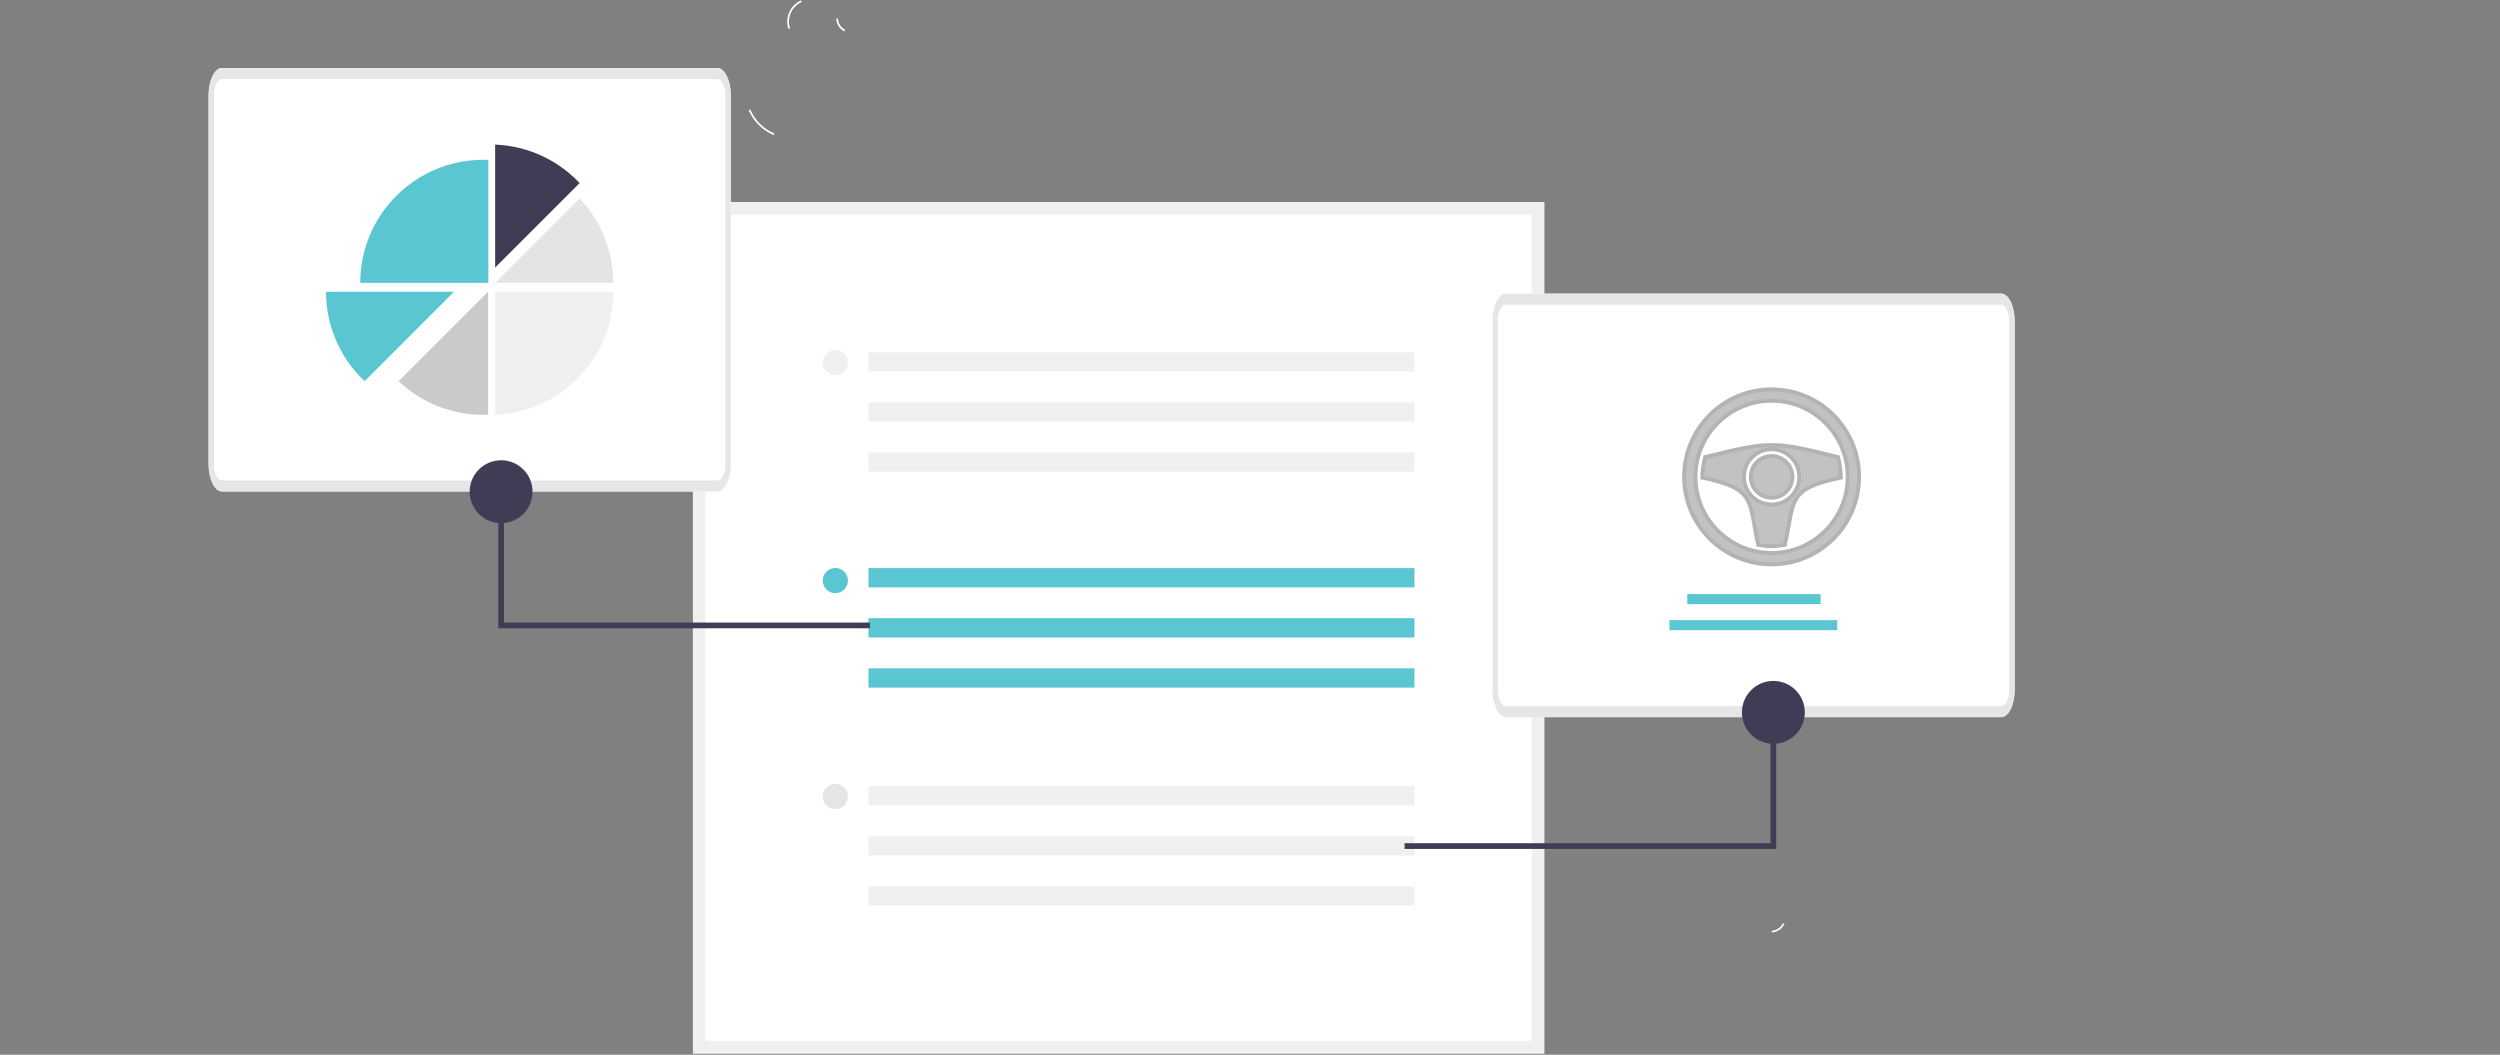
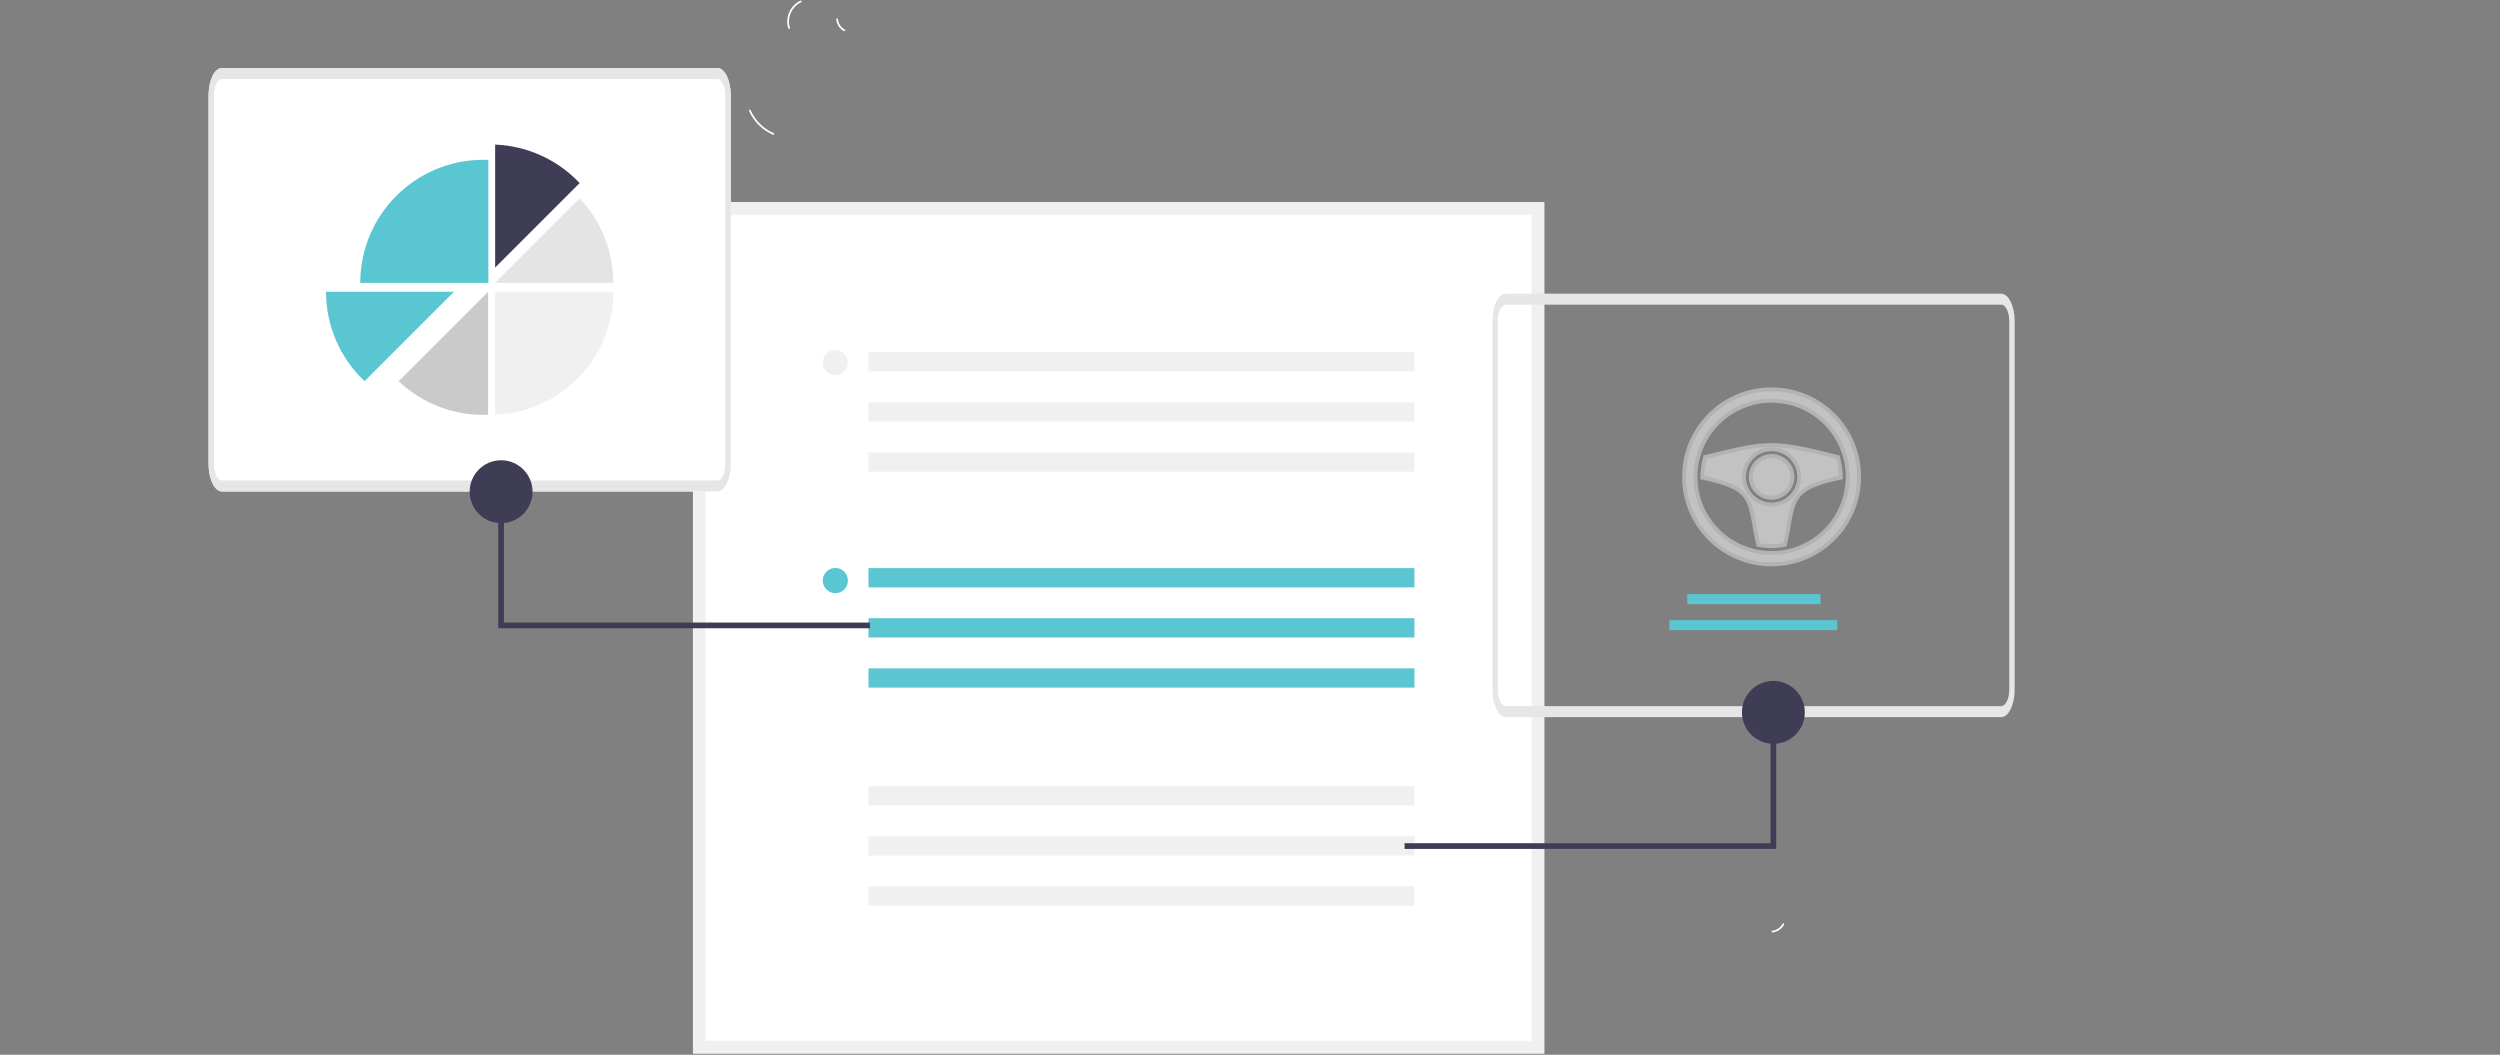
<svg xmlns="http://www.w3.org/2000/svg" id="Layer_1" version="1.1" viewBox="0 0 997 420.62">
  <rect x="0" y="0" width="997" height="420.62" fill="#808080" stroke="none" />
  <defs>
    <style>
      .st0 {
        fill: #c2c2c2;
        stroke: #b3b3b3;
        stroke-miterlimit: 6.25;
        stroke-width: 1.56px;
      }

      .st1 {
        fill: #e6e6e6;
      }

      .st2 {
        fill: #e4e4e4;
      }

      .st3 {
        fill: #3f3d56;
      }

      .st4 {
        fill: #e5e5e5;
      }

      .st5 {
        fill: #fff;
      }

      .st6 {
        fill: #f0f0f0;
      }

      .st7 {
        fill: #5ac6d2;
      }

      .st8 {
        fill: #cacaca;
      }
    </style>
  </defs>
  <path class="st5" d="M314.33,11.25c-1.28-4.37.78-9.02,4.88-10.99.4-.19.72.42.32.62-3.82,1.83-5.74,6.18-4.52,10.24.13.43-.55.57-.68.14Z" />
  <path class="st5" d="M334.18,7.6c.14,1.76,1.16,3.34,2.71,4.19.39.21.01.79-.38.58-1.71-.95-2.84-2.68-3.01-4.63-.03-.19.08-.37.27-.41.19-.04.37.08.41.27h0Z" />
  <path class="st5" d="M299.34,43.93c1.82,4.12,5.13,7.4,9.26,9.19.41.18.11.8-.3.63-4.3-1.87-7.73-5.29-9.62-9.58-.18-.41.47-.64.65-.23h0Z" />
  <path class="st5" d="M615.84,420.11h-339.49V80.62h339.49v339.49Z" />
  <path class="st6" d="M615.84,420.11h-339.49V80.62h339.49v339.49ZM281.36,415.09h329.46V85.63h-329.46v329.46Z" />
  <rect class="st7" x="346.35" y="226.56" width="217.73" height="7.69" />
  <rect class="st7" x="346.35" y="246.54" width="217.73" height="7.69" />
  <rect class="st7" x="346.35" y="266.53" width="217.73" height="7.69" />
  <circle class="st7" cx="333.13" cy="231.53" r="5.02" />
  <rect class="st6" x="346.35" y="140.45" width="217.73" height="7.69" />
  <rect class="st6" x="346.35" y="160.44" width="217.73" height="7.69" />
  <rect class="st6" x="346.35" y="180.42" width="217.73" height="7.69" />
  <circle class="st6" cx="333.13" cy="144.59" r="5.02" />
  <rect class="st6" x="346.35" y="313.5" width="217.73" height="7.69" />
  <rect class="st6" x="346.35" y="333.49" width="217.73" height="7.69" />
  <rect class="st6" x="346.35" y="353.47" width="217.73" height="7.69" />
-   <circle class="st4" cx="333.13" cy="317.64" r="5.02" />
-   <path id="a663a212-5a7a-4ecb-8a2f-6fa6ae0edb66-3729" class="st5" d="M798.08,286h-197.53c-2.96,0-5.36-4.91-5.36-10.97v-146.95c0-6.06,2.4-10.96,5.36-10.97h197.53c2.96,0,5.36,4.91,5.36,10.97v146.95c0,6.06-2.41,10.96-5.36,10.97Z" />
  <path id="a98f1666-d830-4ea5-aaaf-8bede3f0142e-3730" class="st1" d="M798.08,286h-197.53c-2.96,0-5.36-4.91-5.36-10.97v-146.95c0-6.06,2.4-10.96,5.36-10.97h197.53c2.96,0,5.36,4.91,5.36,10.97v146.95c0,6.06-2.41,10.96-5.36,10.97ZM600.54,121.49c-1.78,0-3.22,2.95-3.22,6.58v146.95c0,3.63,1.44,6.58,3.22,6.58h197.53c1.78,0,3.22-2.95,3.22-6.58v-146.95c0-3.63-1.44-6.58-3.22-6.58h-197.53Z" />
  <rect class="st7" x="672.88" y="236.93" width="53.17" height="4" />
  <rect class="st7" x="665.77" y="247.31" width="66.92" height="4" />
  <polygon class="st3" points="560.14 338.55 708.36 338.55 708.36 273.56 706.08 273.56 706.08 336.27 560.14 336.27 560.14 338.55" />
  <circle class="st3" cx="707.22" cy="284.09" r="12.54" />
  <path id="afd00def-263c-4571-9f5d-7c41b30310dc-3731" class="st5" d="M286.08,196H88.54c-2.96,0-5.36-4.91-5.36-10.97V38.08c0-6.06,2.4-10.96,5.36-10.97h197.53c2.96,0,5.36,4.91,5.36,10.97v146.95c0,6.06-2.41,10.96-5.36,10.97Z" />
  <path id="e92130d0-80d8-429c-a3ca-73c1ffe05a6e-3732" class="st1" d="M286.08,196H88.54c-2.96,0-5.36-4.91-5.36-10.97V38.08c0-6.06,2.4-10.96,5.36-10.97h197.53c2.96,0,5.36,4.91,5.36,10.97v146.95c0,6.06-2.41,10.96-5.36,10.97ZM88.54,31.49c-1.78,0-3.21,2.95-3.22,6.58v146.95c0,3.63,1.44,6.58,3.22,6.58h197.53c1.78,0,3.21-2.95,3.22-6.58V38.08c0-3.63-1.44-6.58-3.22-6.58H88.54Z" />
  <path class="st3" d="M231.16,73.01c-8.79-9.33-20.89-14.84-33.7-15.35v49.05l33.7-33.7Z" />
  <path class="st2" d="M231.16,79.12l-33.7,33.7h47.1c.02-12.54-4.78-24.6-13.4-33.7Z" />
-   <path class="st6" d="M244.61,116.35c0,3.06-.28,6.11-.85,9.11-.04.24-.09.47-.14.71-1.06,5.24-2.98,10.27-5.68,14.89-.14.25-.29.5-.44.74h0c-2.66,4.38-5.99,8.31-9.86,11.66-.19.17-.38.33-.58.5-8.32,7-18.74,11.03-29.61,11.44v-49.05h47.15Z" />
+   <path class="st6" d="M244.61,116.35c0,3.06-.28,6.11-.85,9.11-.04.24-.09.47-.14.71-1.06,5.24-2.98,10.27-5.68,14.89-.14.25-.29.5-.44.74h0c-2.66,4.38-5.99,8.31-9.86,11.66-.19.17-.38.33-.58.5-8.32,7-18.74,11.03-29.61,11.44v-49.05h47.15" />
  <path class="st8" d="M192.7,165.44c.65,0,1.3-.02,1.95-.04v-49.05l-35.67,35.67c9.11,8.63,21.18,13.44,33.73,13.42Z" />
  <path class="st7" d="M192.76,63.73c-27.11,0-49.09,21.98-49.09,49.09h0s51.09,0,51.09,0v-49.05c-.66-.03-1.33-.04-2-.04Z" />
  <path class="st7" d="M181.05,116.35l-10.32,10.32-.34.34h0s-9,9.01-9,9.01l-.34.34-9.72,9.72-.34.34h0s-5.6,5.6-5.6,5.6c-9.82-9.26-15.38-22.17-15.37-35.67h51.04Z" />
  <polygon class="st3" points="346.91 250.55 198.7 250.55 198.7 185.56 200.98 185.56 200.98 248.27 346.91 248.27 346.91 250.55" />
  <circle class="st3" cx="199.84" cy="196.09" r="12.54" />
  <path class="st5" d="M710.92,368.36c-.82,1.57-2.37,2.62-4.13,2.8-.44.04-.32.73.12.68,1.94-.21,3.66-1.36,4.58-3.09.1-.16.06-.37-.09-.48-.16-.11-.37-.07-.48.09h0Z" />
  <g id="SVGRepo_iconCarrier">
    <path class="st0" d="M706.51,155.28c-19.29,0-34.89,15.6-34.89,34.89s15.6,34.89,34.89,34.89,34.89-15.6,34.89-34.89-15.6-34.89-34.89-34.89ZM706.51,159.81c16.75,0,30.36,13.61,30.36,30.36s-13.61,30.36-30.36,30.36-30.36-13.61-30.36-30.36,13.61-30.36,30.36-30.36ZM680,182.3c-.71,2.9-1.14,5.59-1.14,8.16,21.86,4.58,18.35,9.42,22.35,26.85,1.72.32,3.47.5,5.29.5s3.56-.18,5.29-.5c4-17.43.5-22.28,22.35-26.85-.09-2.85-.45-5.8-1.13-8.16-12.81-3.2-19.7-4.82-26.51-4.82s-13.7,1.62-26.5,4.82h0ZM706.51,179.15c6.07,0,11.03,4.95,11.03,11.03s-4.95,11.03-11.03,11.03-11.03-4.95-11.03-11.03,4.95-11.03,11.03-11.03ZM706.51,181.87c-4.61,0-8.31,3.7-8.31,8.31s3.7,8.31,8.31,8.31,8.31-3.7,8.31-8.31-3.7-8.31-8.31-8.31Z" />
  </g>
</svg>